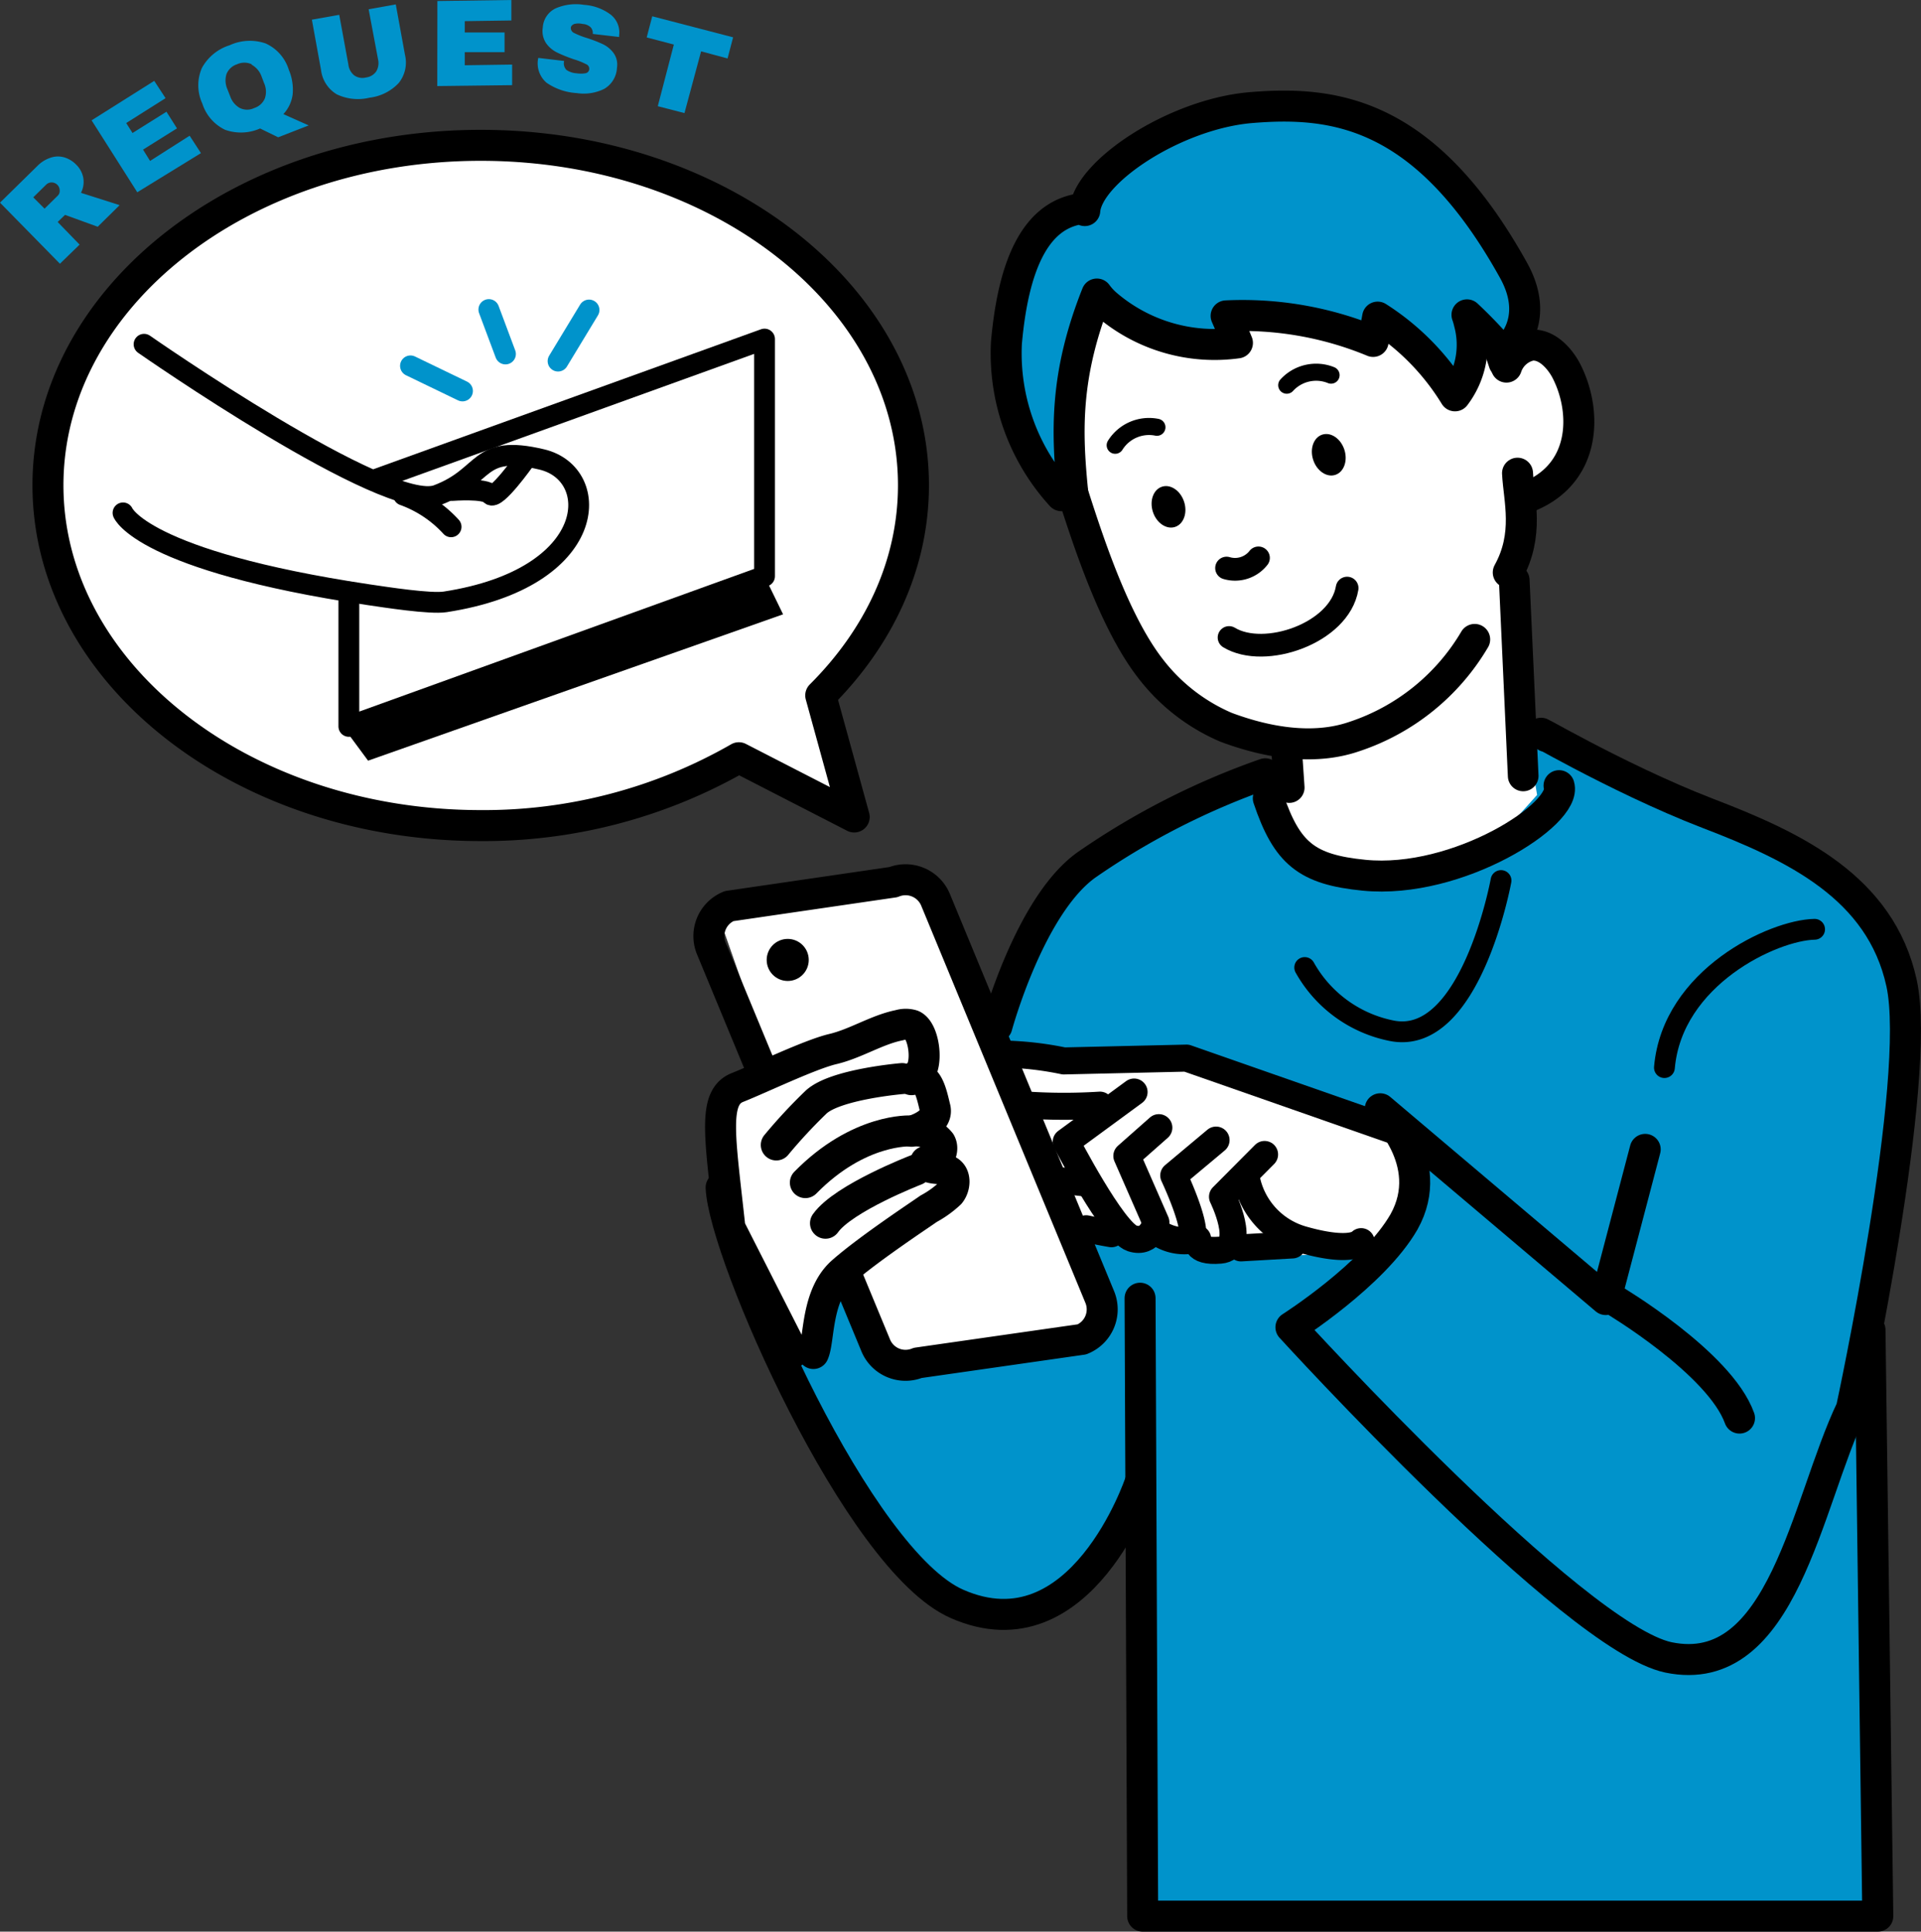
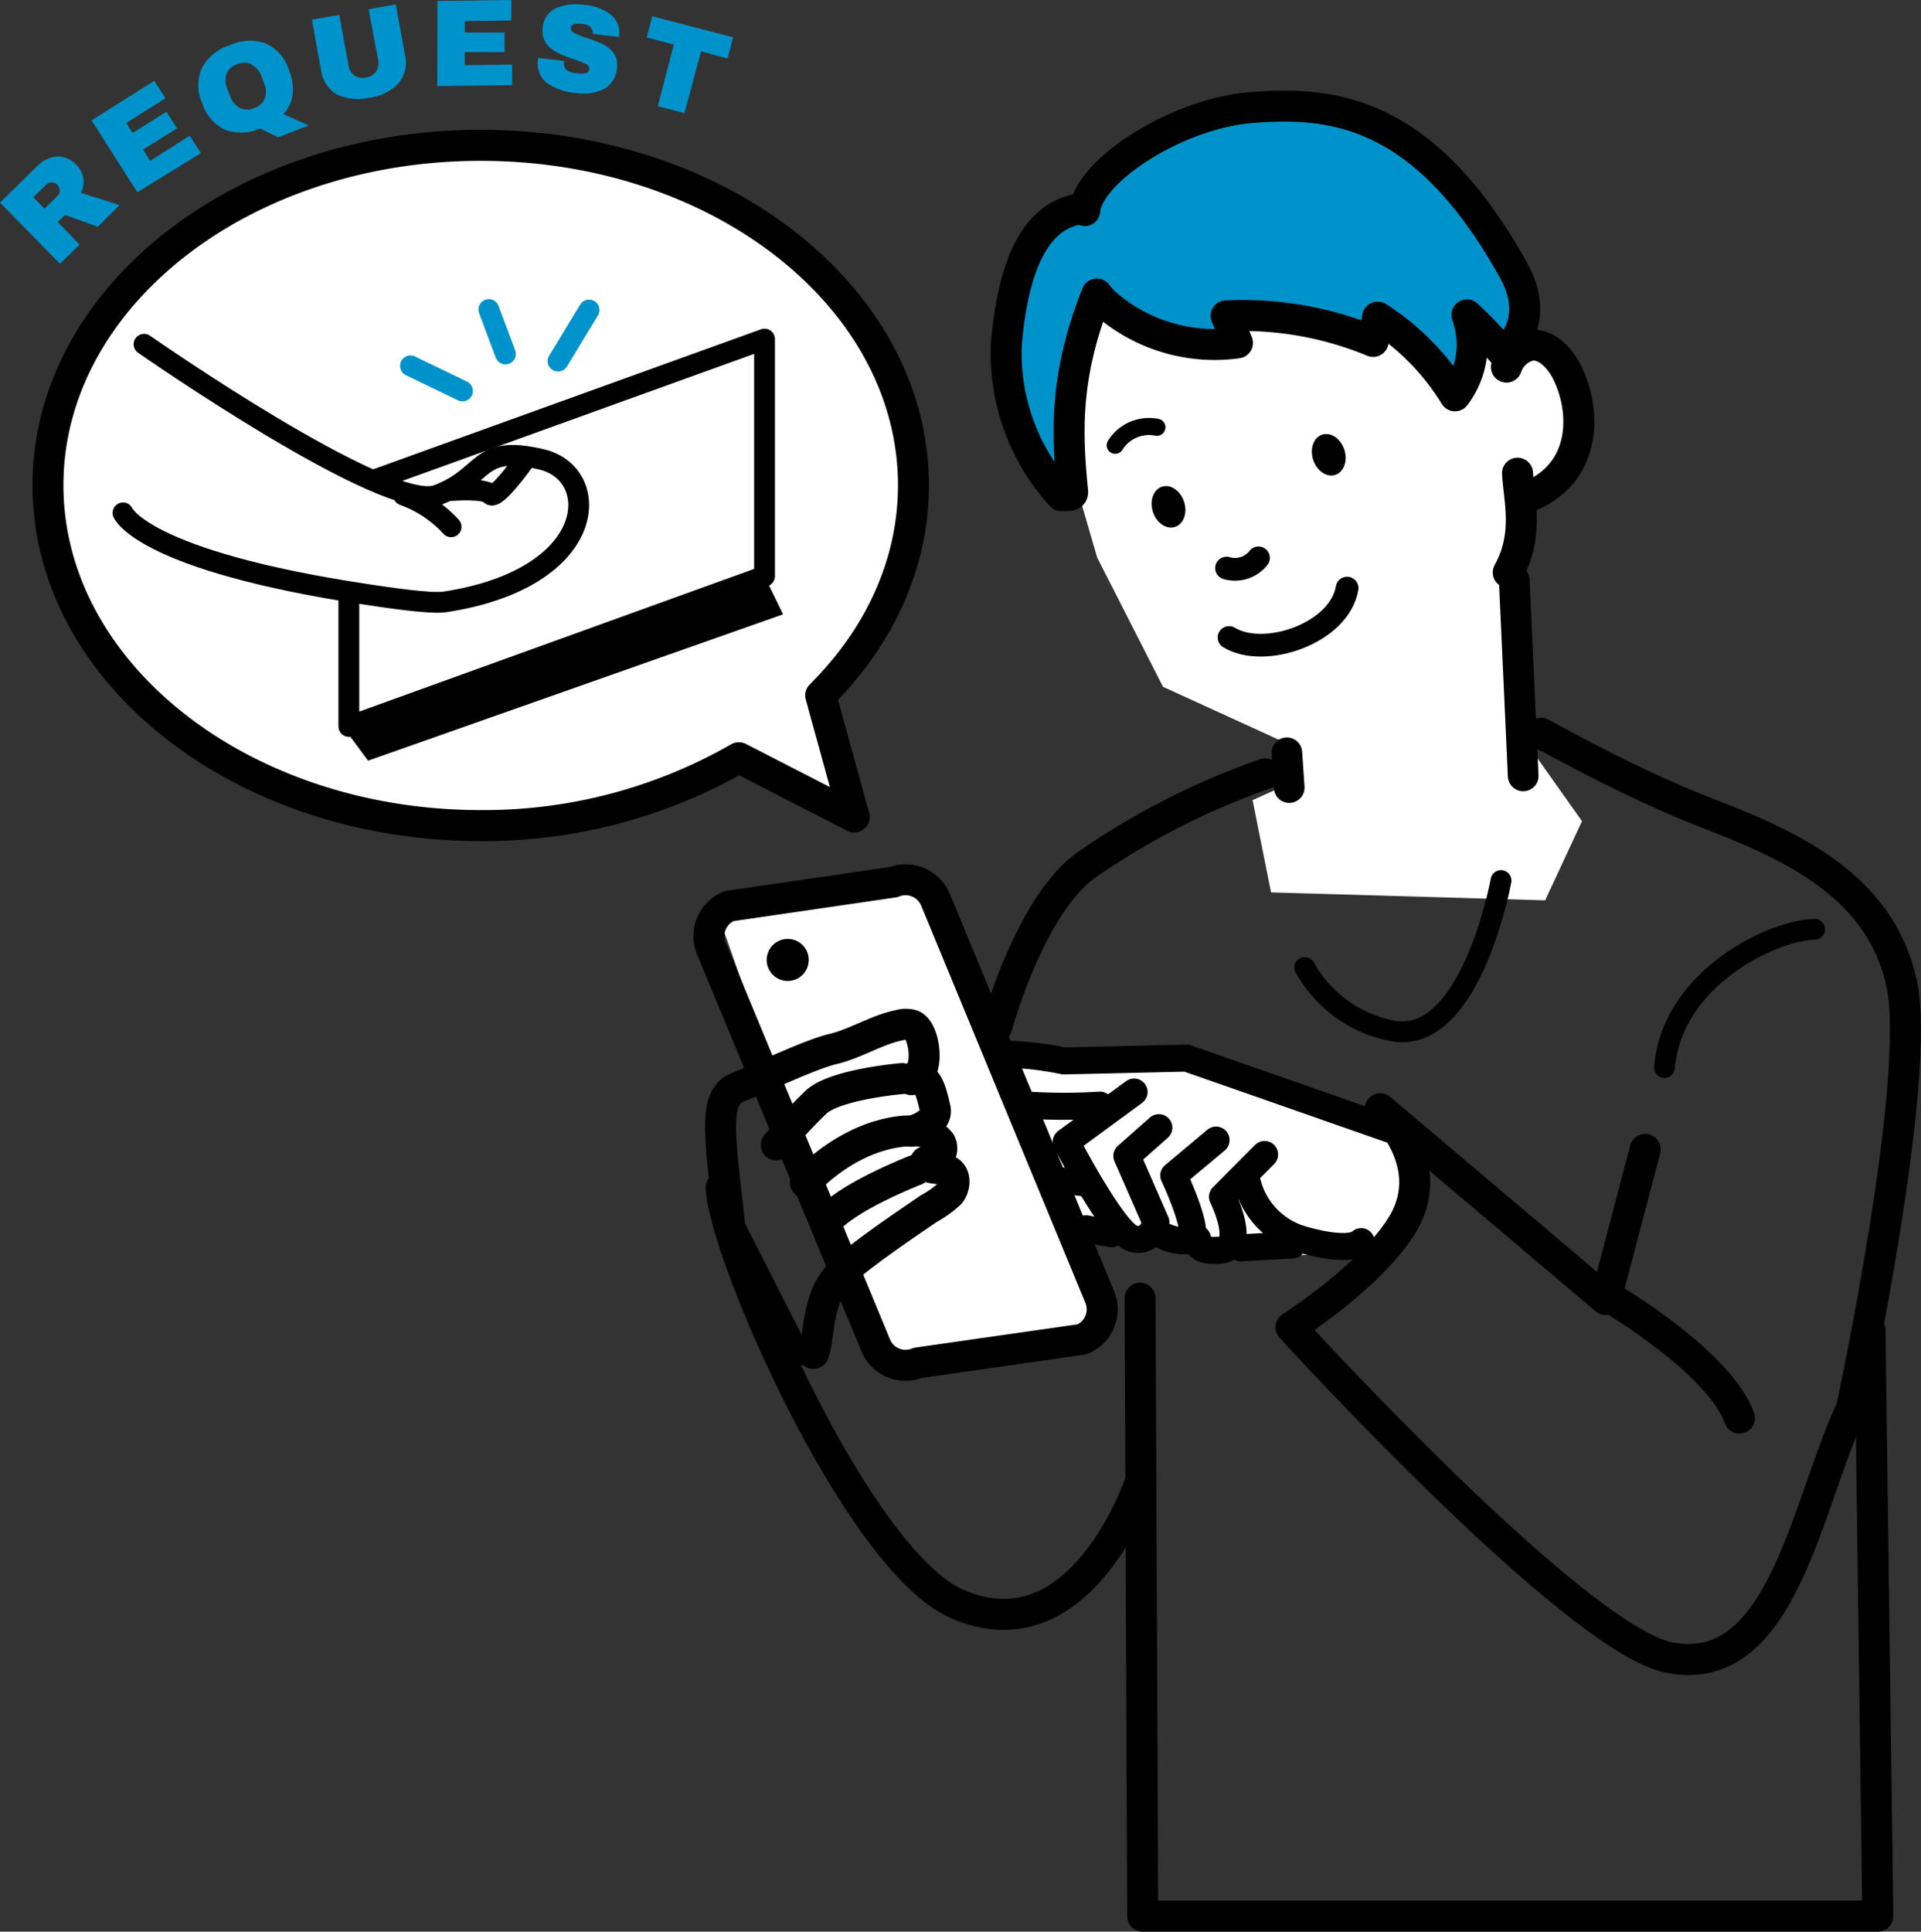
<svg xmlns="http://www.w3.org/2000/svg" width="169.88" height="170.8" viewBox="0 0 169.88 170.8">
  <rect x="0" y="0" width="169.88" height="170.8" fill="#333333" stroke="none" />
  <polygon points="92.83 34.87 97.03 49.31 102.85 60.73 113.57 65.63 113.34 69.59 110.77 70.75 112.4 78.91 136.64 79.61 139.9 72.61 135.94 67.02 134.07 51.65 134.07 45.12 137.57 42.79 139.67 35.1 133.14 29.04 120.33 22.98 109.84 22.05 101.45 21.82 93.53 24.15 92.83 34.87" fill="#fff" />
-   <path d="M111,68.89,93.76,78.44,88.4,90.32,67.9,116.19S76.05,138.32,81.65,140s4.42,2.79,9.08,1.63,10.49-9.32,10.49-9.32l-.93,36.81h66.4l-1.16-52.19s3.73-26.57,3.26-27.26-.46-9.56-6.52-12.59S135,64.69,135,64.69l.93,5.6-2.1,2.33s-6.06,4.89-11,4.42a30.06,30.06,0,0,1-6.76-1.16Z" fill="#0093cb" />
  <path d="M122.66,100.11l-16.55-6.06-18.64-1.4L82.35,78.44l-6.3-.23L63.47,80.77l14,39.85L95.39,119l1.17-2.79-1.4-6.29,4.43-.24,11.42,1.4,8.85-.23s4.89-.47,4.89-4.2A12,12,0,0,0,122.66,100.11Z" fill="#fff" />
-   <path d="M130.41,56.54a19.44,19.44,0,0,1-10.65,8.59c-4.24,1.46-8.86.1-11.33-.82a16.68,16.68,0,0,1-6.67-5.17c-3-3.84-5.23-10.38-6.65-14.78-4-12.47-5.8-26.07,10.73-31.44S128.94,19.6,133,32.06" fill="none" stroke="#000" stroke-linecap="round" stroke-linejoin="round" stroke-width="2.74" />
  <path d="M133.22,32.46a2.91,2.91,0,0,1,2.15-1.93c1.31-.16,2.44,1,3.07,2.12,1.85,3.43,2,9-3.07,11.19" fill="none" stroke="#000" stroke-linecap="round" stroke-linejoin="round" stroke-width="2.74" />
  <ellipse cx="103.33" cy="44.83" rx="1.45" ry="1.87" transform="translate(-8.79 34.09) rotate(-17.99)" />
  <ellipse cx="117.51" cy="40.22" rx="1.45" ry="1.87" transform="translate(-6.68 38.25) rotate(-17.99)" />
  <path d="M98.62,39.37a3.53,3.53,0,0,1,3.69-1.59" fill="none" stroke="#000" stroke-linecap="round" stroke-linejoin="round" stroke-width="1.51" />
-   <path d="M117.71,33.17a3.52,3.52,0,0,0-3.92.89" fill="none" stroke="#000" stroke-linecap="round" stroke-linejoin="round" stroke-width="1.51" />
  <path d="M108.47,50.23a2.63,2.63,0,0,0,2.82-.9" fill="none" stroke="#000" stroke-linecap="round" stroke-linejoin="round" stroke-width="2.01" />
  <line x1="113.8" y1="66.56" x2="114.01" y2="69.64" stroke="#000" stroke-linecap="round" stroke-linejoin="round" stroke-width="2.71" />
  <line x1="133.91" y1="51.3" x2="134.7" y2="68.61" stroke="#000" stroke-linecap="round" stroke-linejoin="round" stroke-width="2.71" />
  <path d="M134.2,41.84c.12,2.36,1.05,5.4-.82,8.78" fill="none" stroke="#000" stroke-linecap="round" stroke-linejoin="round" stroke-width="2.74" />
  <path d="M133.85,23.91c-7.85-14.14-16-15-23.29-14.39-6.68.59-14.35,5.66-14.63,9.1-.1-.07-.19-.19-.28-.17C91.41,19,89.58,23.77,89,30.33a18.65,18.65,0,0,0,4.86,13.5c.73,0,1,0,1-.34C94.33,38.18,94.15,33.16,97,26a5.49,5.49,0,0,0,.81.89,14.69,14.69,0,0,0,11.62,3.43c-.33-.8-.65-1.6-1-2.39a30.18,30.18,0,0,1,13,2.26c.13-.72.27-1.43.4-2.15A21.64,21.64,0,0,1,128.67,35a7.46,7.46,0,0,0,1.26-6.47,6,6,0,0,0-.2-.69,41.45,41.45,0,0,1,3.18,3.33C133.16,31.18,136.42,28.54,133.85,23.91Z" fill="#0093cb" stroke="#000" stroke-linecap="round" stroke-linejoin="round" stroke-width="2.74" />
  <path d="M108.69,56.37c3.13,1.9,9.77-.37,10.44-4.37" fill="none" stroke="#000" stroke-linecap="round" stroke-linejoin="round" stroke-width="2.01" />
  <path d="M136.75,65.13c-2.57-1.59,6,3.6,14.28,6.79,7.64,2.93,15.27,6.52,17.13,15s-4.43,37.63-4.43,37.63c-4,8.38-6.06,24.1-16.19,22-8.4-1.78-33.38-29.19-33.38-29.19s7.32-4.65,10-9.32c3-5.36-2.1-10-2.1-10L142,114.91l3.49-13.28" fill="none" stroke="#000" stroke-linecap="round" stroke-linejoin="round" stroke-width="2.74" />
  <path d="M147.19,94.4c.7-8,9.65-12.16,13.28-12.23" fill="none" stroke="#000" stroke-linecap="round" stroke-linejoin="round" stroke-width="1.84" />
  <path d="M111.89,68.42a65.86,65.86,0,0,0-15.73,8c-5.08,3.53-8,14.33-8,14.33" fill="none" stroke="#000" stroke-linecap="round" stroke-linejoin="round" stroke-width="2.74" />
-   <path d="M112.16,70.59c1.64,4.85,3.37,6.3,8.47,6.8,8.28.82,18-5.43,17.24-7.92" fill="none" stroke="#000" stroke-linecap="round" stroke-linejoin="round" stroke-width="2.74" />
  <path d="M95.68,118.43l-14.52,2.08a2.85,2.85,0,0,1-3.73-1.58L62.9,83.85a2.86,2.86,0,0,1,1.58-3.73L79,78a2.87,2.87,0,0,1,3.74,1.58L97.26,114.7A2.86,2.86,0,0,1,95.68,118.43Z" fill="none" stroke="#000" stroke-linecap="round" stroke-linejoin="round" stroke-width="2.74" />
-   <polygon points="63.31 98.71 67.03 114.79 71.93 120.38 74.82 112.22 81.39 108 83.25 105.65 81.83 96.3 80.51 89.9 65.78 95.45 63.31 98.71" fill="#fff" />
  <path d="M71.93,119.68c.55-1.19.21-5.15,2.56-7.22s7.08-5.18,7.63-5.58A8.91,8.91,0,0,0,84,105.53c.48-.59.54-1.64-.14-2s-2,0-2-.82c.82.5,1.77-.84,1.3-1.68a2.73,2.73,0,0,0-2.55-1c1-.3,2.35-1,2.08-2.06-.21-.83-.54-2.64-1.39-2.6s-1,.35-.09-.39.54-3.89-.54-4.33a2,2,0,0,0-1.14,0c-2,.4-3.85,1.63-5.88,2.11s-6.4,2.59-8.44,3.4c-2.22.89-1.53,4.37-.66,12.41l5.59,11" fill="none" stroke="#000" stroke-linecap="round" stroke-linejoin="round" stroke-width="2.74" />
  <path d="M79.78,95.37s-5.89.49-7.61,2.08a46.27,46.27,0,0,0-3.52,3.79" fill="none" stroke="#000" stroke-linecap="round" stroke-linejoin="round" stroke-width="2.74" />
  <path d="M80.53,100s-4.57-.26-9.31,4.57" fill="none" stroke="#000" stroke-linecap="round" stroke-linejoin="round" stroke-width="2.74" />
  <path d="M81,103.45s-6.42,2.48-8,4.71" fill="none" stroke="#000" stroke-linecap="round" stroke-linejoin="round" stroke-width="2.74" />
  <path d="M100.29,96.56l-6,4.4s4.14,8,5.83,8.54,2.1-1.42,2.1-1.42l-2.57-5.87,2.83-2.5" fill="none" stroke="#000" stroke-linecap="round" stroke-linejoin="round" stroke-width="2.39" />
  <path d="M107.54,100.81l-3.74,3.13s2.56,5.42,1.36,5.75a4.15,4.15,0,0,1-2.76-.7" fill="none" stroke="#000" stroke-linecap="round" stroke-linejoin="round" stroke-width="2.39" />
  <path d="M111.83,102.08l-3.72,3.74s2.23,4.51-.2,4.72-2-1-2-1" fill="none" stroke="#000" stroke-linecap="round" stroke-linejoin="round" stroke-width="2.39" />
  <path d="M90.92,97.72a50.43,50.43,0,0,0,6.35,0" fill="none" stroke="#000" stroke-linecap="round" stroke-linejoin="round" stroke-width="2.39" />
  <path d="M123.66,100.11l-18.73-6.55-10.85.25a29,29,0,0,0-5-.6" fill="none" stroke="#000" stroke-linecap="round" stroke-linejoin="round" stroke-width="2.39" />
  <path d="M110.2,104.09a7,7,0,0,0,5,5.52c4.44,1.26,5.17.18,5.17.18" fill="none" stroke="#000" stroke-linecap="round" stroke-linejoin="round" stroke-width="2.39" />
  <path d="M96.05,108.65c1.27.28,2.24.44,2.24.44" fill="none" stroke="#000" stroke-linecap="round" stroke-linejoin="round" stroke-width="2.39" />
  <path d="M95.76,104.58a17.64,17.64,0,0,0-2.17-.16" fill="none" stroke="#000" stroke-linecap="round" stroke-linejoin="round" stroke-width="2.39" />
  <line x1="109.74" y1="110.34" x2="114.29" y2="110.08" fill="none" stroke="#000" stroke-linecap="round" stroke-linejoin="round" stroke-width="2.39" />
  <circle cx="69.66" cy="84.88" r="1.86" />
  <path d="M142.65,114.91s9.43,5.59,11.18,10.48" fill="none" stroke="#000" stroke-linecap="round" stroke-linejoin="round" stroke-width="2.74" />
  <polyline points="100.82 114.79 101.05 169.43 166.06 169.43 165.37 117.59" fill="none" stroke="#000" stroke-linecap="round" stroke-linejoin="round" stroke-width="2.74" />
  <path d="M63.77,105c.24,5.83,12.12,33,20.86,36.82,11,4.83,16.19-10.72,16.19-10.72" fill="none" stroke="#000" stroke-linecap="round" stroke-linejoin="round" stroke-width="2.74" />
  <path d="M132.74,77.86s-2.68,14.68-9.67,13.28a11.34,11.34,0,0,1-7.69-5.59" fill="none" stroke="#000" stroke-linecap="round" stroke-linejoin="round" stroke-width="1.84" />
  <polygon points="69.48 54.56 69.6 30.91 67.5 29.39 67.15 50.6 69.48 54.56" />
  <path d="M7.36,15.7a2.1,2.1,0,0,1-.2,1.35l3.42,1.09L8.64,20.05,5.75,19l-.65.63,1.94,2L5.3,23.32,0,17.92l3.3-3.24a2.92,2.92,0,0,1,1.22-.75,2,2,0,0,1,1.21,0,2.45,2.45,0,0,1,1,.62A2.19,2.19,0,0,1,7.36,15.7Zm-2.79.43a.7.7,0,0,0-.49.2L2.94,17.45l1,1,1.14-1.12a.59.59,0,0,0,.2-.48.72.72,0,0,0-.2-.5A.74.74,0,0,0,4.57,16.13Z" fill="#0093cb" />
  <path d="M8.1,10.64l5.54-3.49,1,1.53-3.48,2.2.56.88,3-1.88.93,1.47-3,1.88.62,1L16.77,12l1,1.54L12.14,17Z" fill="#0093cb" />
  <path d="M17.86,6a4.24,4.24,0,0,1,2.45-2,4.28,4.28,0,0,1,3.18-.16,3.77,3.77,0,0,1,2.05,2.33,4.49,4.49,0,0,1,.34,2.18,3.14,3.14,0,0,1-.82,1.74l2.24,1-2.7,1.05L23,11.36a4.17,4.17,0,0,1-3.11.11,3.87,3.87,0,0,1-2-2.32A3.83,3.83,0,0,1,17.86,6Zm4.39-.32a1.54,1.54,0,0,0-1.28,0,1.49,1.49,0,0,0-.94.87,1.91,1.91,0,0,0,.08,1.34l.26.66a1.87,1.87,0,0,0,.84,1,1.46,1.46,0,0,0,1.28,0,1.51,1.51,0,0,0,.94-.87,1.86,1.86,0,0,0-.08-1.34l-.25-.66A1.92,1.92,0,0,0,22.25,5.72Z" fill="#0093cb" />
  <path d="M35.26,7.34a4.23,4.23,0,0,1-2.59,1.3,4.35,4.35,0,0,1-2.89-.3,2.91,2.91,0,0,1-1.39-2.15l-.81-4.45L30,1.31l.81,4.41a1.43,1.43,0,0,0,.51.94,1.26,1.26,0,0,0,1.05.19,1.28,1.28,0,0,0,.91-.55,1.45,1.45,0,0,0,.15-1.06L32.6.82,35,.39l.81,4.44A2.89,2.89,0,0,1,35.26,7.34Z" fill="#0093cb" />
  <path d="M38.68.09,45.22,0l0,1.81-4.12.06,0,1,3.52,0,0,1.74-3.52,0,0,1.16,4.19-.06,0,1.82-6.62.08Z" fill="#0093cb" />
  <path d="M54,1.29a2,2,0,0,1,.75,1.85l0,.13L52.42,3V3a.76.76,0,0,0-.18-.58,1.09,1.09,0,0,0-.71-.3,1.58,1.58,0,0,0-.75,0c-.18.08-.28.18-.3.32a.48.48,0,0,0,.3.48,6.78,6.78,0,0,0,1.09.43,12,12,0,0,1,1.45.56,2.53,2.53,0,0,1,.94.78,1.75,1.75,0,0,1,.3,1.3,2.27,2.27,0,0,1-1.13,1.87A4.08,4.08,0,0,1,51,8.23a5.23,5.23,0,0,1-2.66-.91,2.25,2.25,0,0,1-.74-2.2l2.29.27a.83.83,0,0,0,.2.79,1.75,1.75,0,0,0,.9.3,2.43,2.43,0,0,0,.77,0,.4.4,0,0,0,.35-.37.44.44,0,0,0-.29-.44,6.18,6.18,0,0,0-1.05-.42,13.07,13.07,0,0,1-1.47-.59,2.58,2.58,0,0,1-1-.83A1.93,1.93,0,0,1,48,2.44,2,2,0,0,1,49.16.73a4.51,4.51,0,0,1,2.49-.3A4.39,4.39,0,0,1,54,1.29Z" fill="#0093cb" />
  <path d="M62,4.54,60.53,10l-2.36-.61,1.42-5.45-2.4-.63.49-1.87L64.83,3.3l-.49,1.87Z" fill="#0093cb" />
  <path d="M72.58,61.49c5.13-5.11,8.2-11.56,8.2-18.58,0-16.6-17.13-30.06-38.27-30.06S4.24,26.31,4.24,42.91,21.37,73,42.51,73A45.32,45.32,0,0,0,65.34,67l10.2,5.24Z" fill="#fff" stroke="#000" stroke-linecap="round" stroke-linejoin="round" stroke-width="2.74" />
  <polyline points="33.4 42.33 67.61 29.98 67.61 50.95 30.85 64.23 30.85 52.34" fill="none" stroke="#000" stroke-linecap="round" stroke-linejoin="round" stroke-width="1.84" />
  <polyline points="30.57 64.58 32.55 67.26 69.25 54.32 67.61 50.95" />
  <path d="M12.74,30.44s21.5,15,25.93,13.34,3.43-4.54,9.26-3.15C53.3,41.92,53,51.12,39.36,53.22c-1.33.2-5.24-.41-6.81-.64-20-3-21.67-7.23-21.67-7.23" fill="none" stroke="#000" stroke-linecap="round" stroke-linejoin="round" stroke-width="1.84" />
  <path d="M40,43.37s2.91-.23,3.37.35,3-3,3-3" fill="none" stroke="#000" stroke-linecap="round" stroke-linejoin="round" stroke-width="1.84" />
  <line x1="36.3" y1="32.35" x2="40.9" y2="34.57" fill="none" stroke="#0093cb" stroke-linecap="round" stroke-linejoin="round" stroke-width="1.84" />
  <line x1="44.7" y1="31.3" x2="43.23" y2="27.37" fill="none" stroke="#0093cb" stroke-linecap="round" stroke-linejoin="round" stroke-width="1.84" />
  <line x1="49.35" y1="31.93" x2="52.09" y2="27.41" fill="none" stroke="#0093cb" stroke-linecap="round" stroke-linejoin="round" stroke-width="1.84" />
  <path d="M35.69,43.78a10.53,10.53,0,0,1,4.2,2.8" fill="none" stroke="#000" stroke-linecap="round" stroke-linejoin="round" stroke-width="1.84" />
</svg>